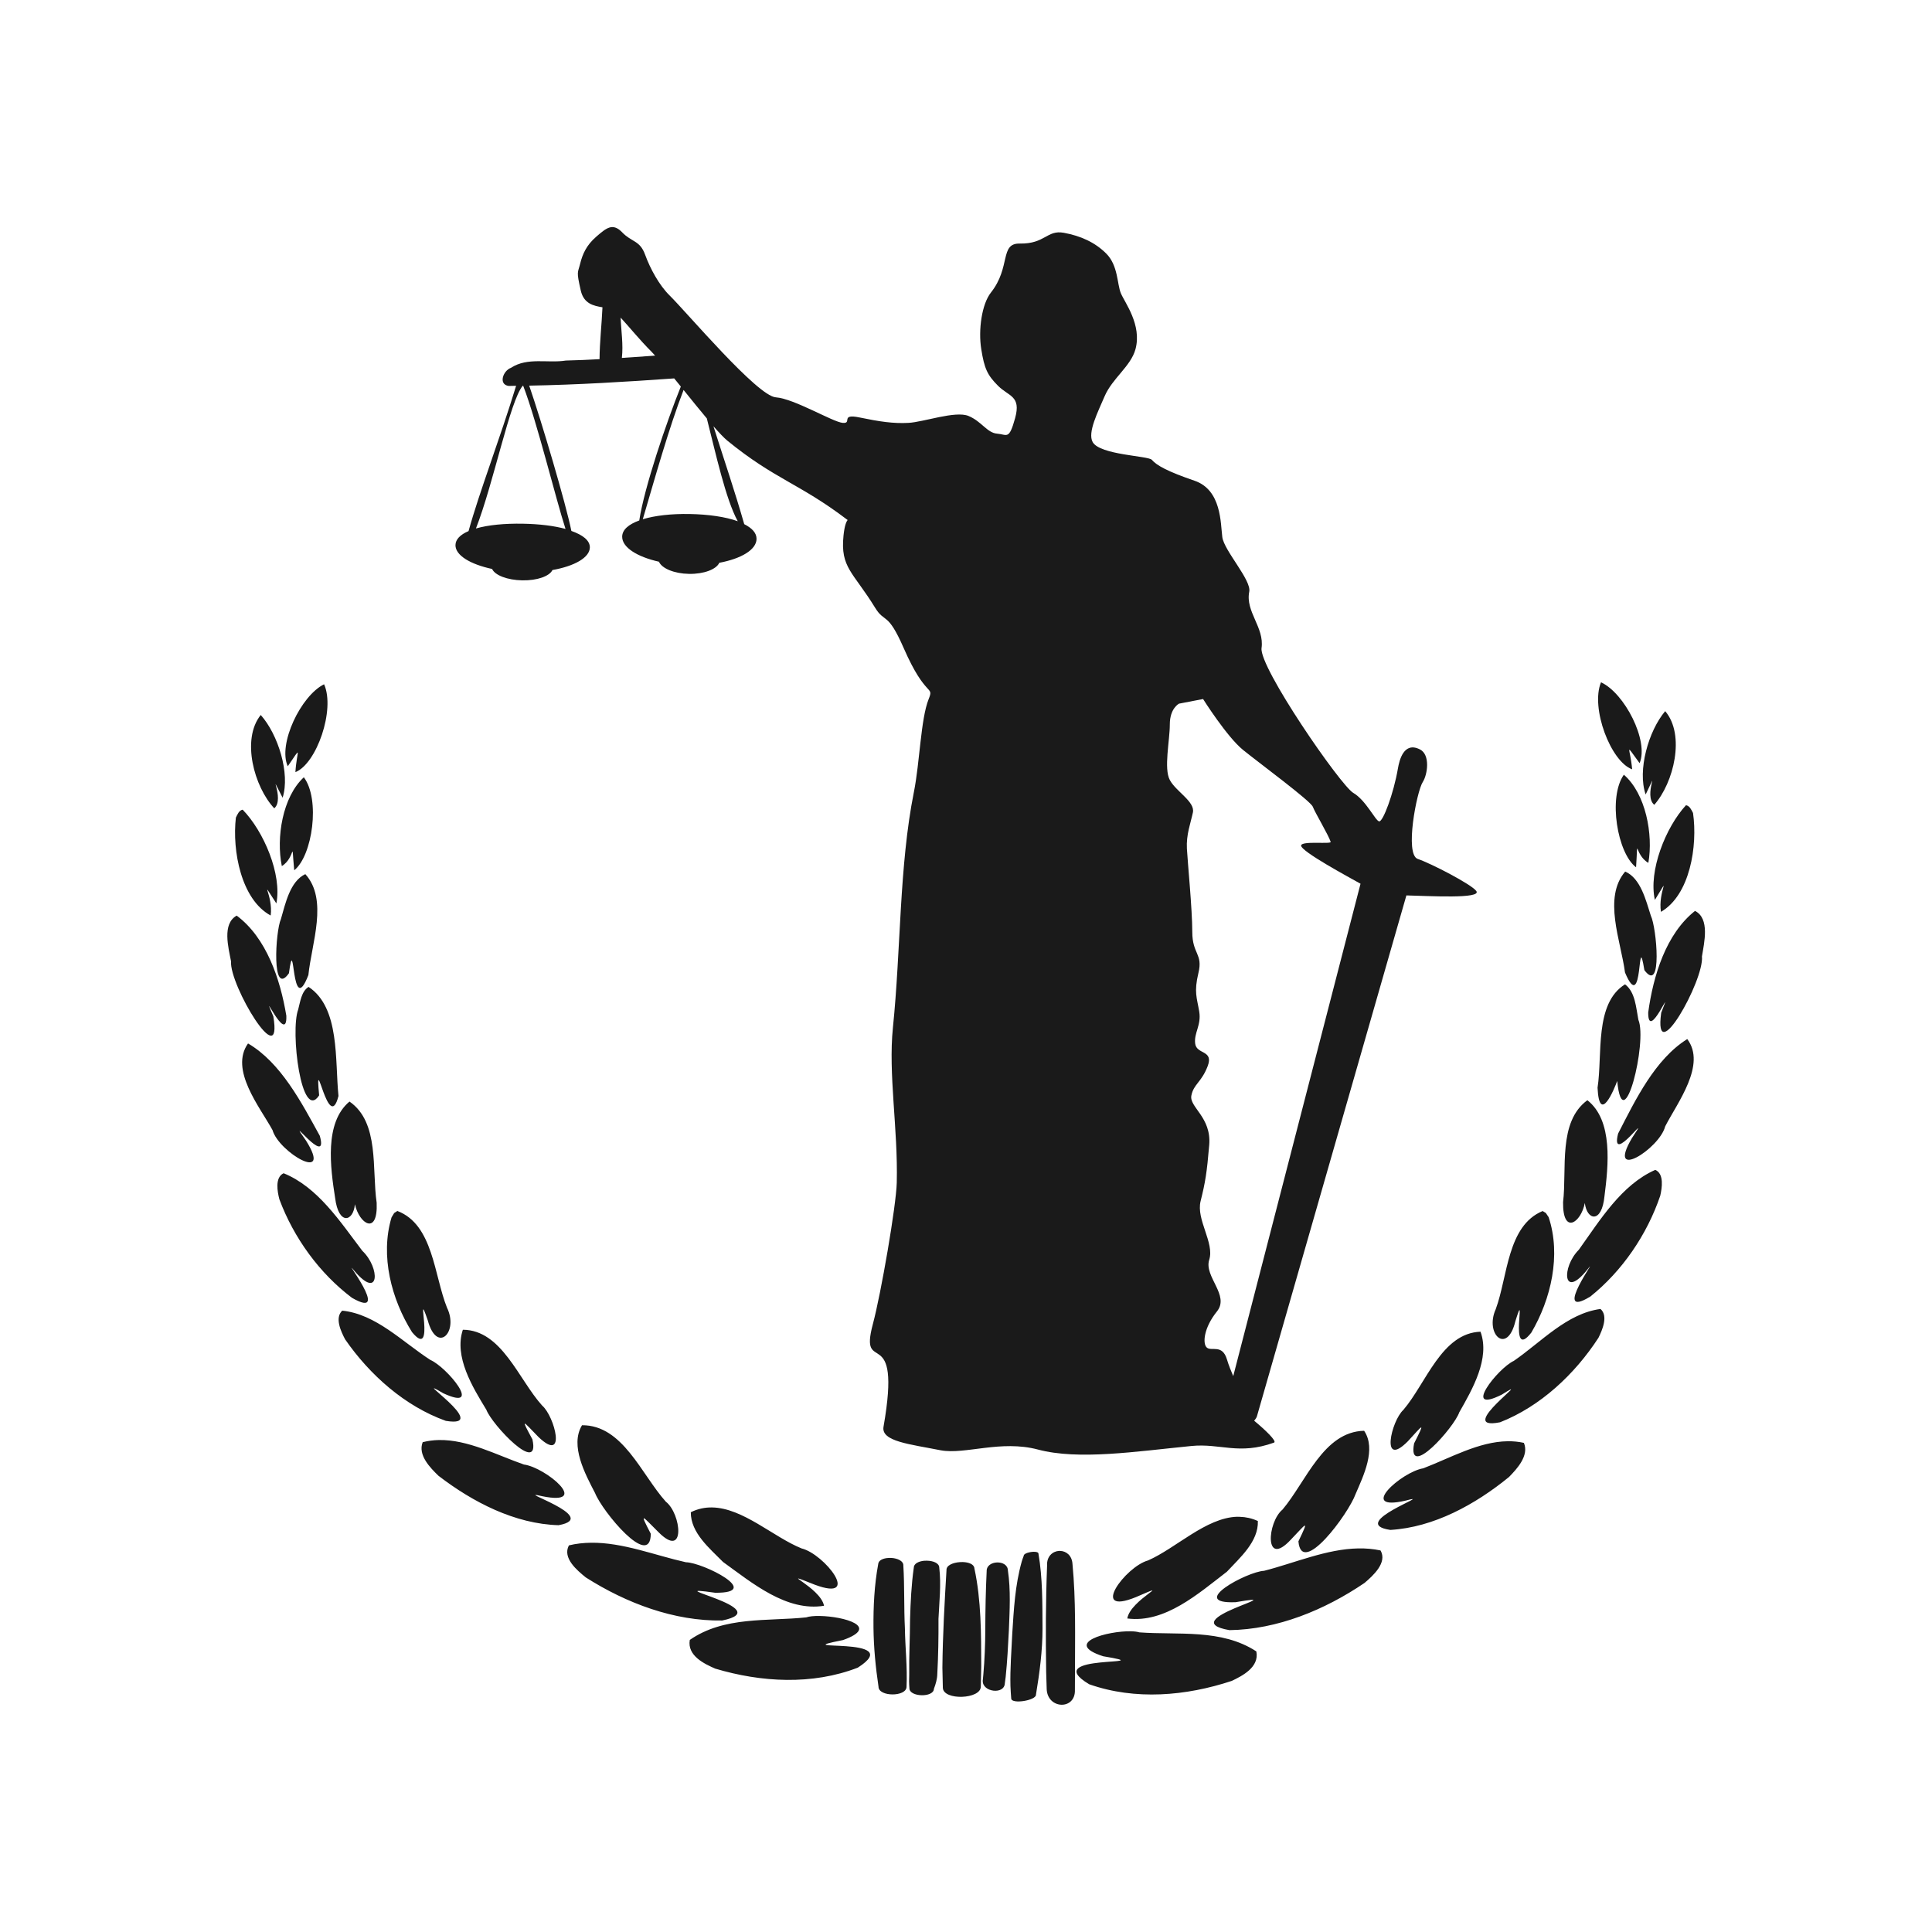
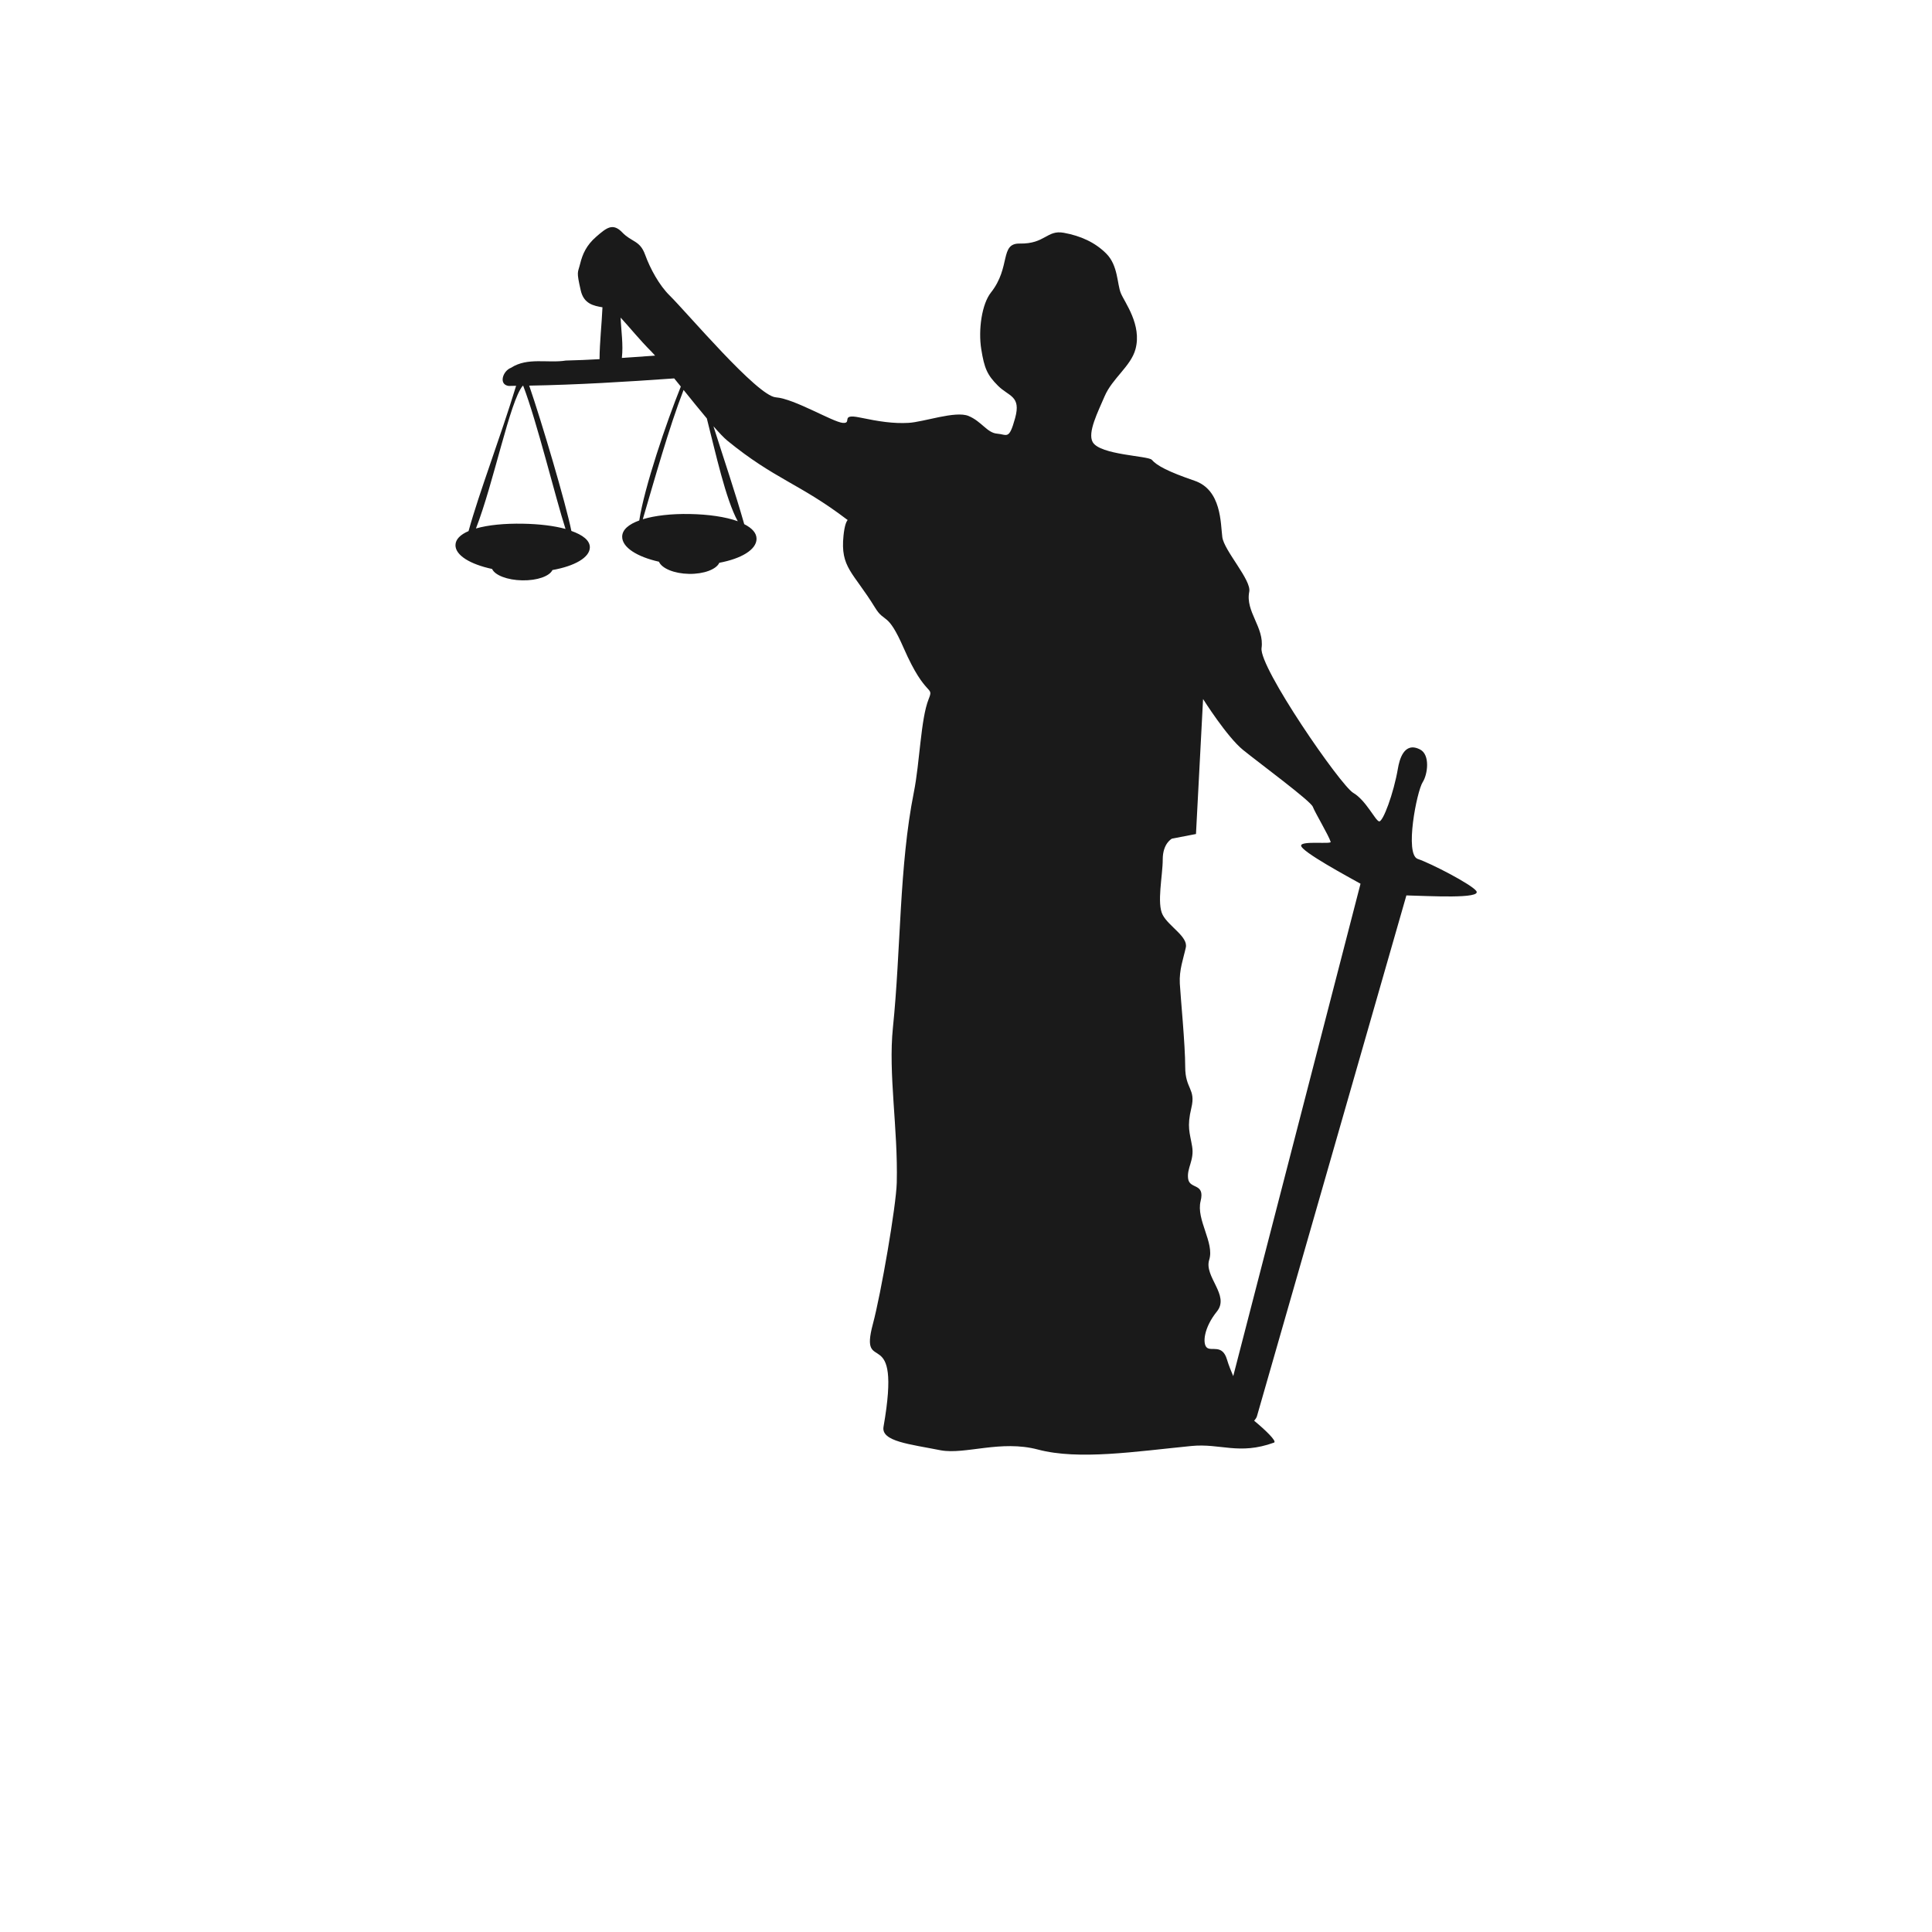
<svg xmlns="http://www.w3.org/2000/svg" id="svg3675" viewBox="0 0 850 850" version="1.1">
  <title id="title2990">Themis</title>
  <g id="layer1" transform="translate(52.953 -81.181)">
    <g id="layer1-8" transform="matrix(2.167 0 0 2.167 47.047 727.18)">
      <g id="g3086" fill="#1a1a1a">
-         <path id="path3453-5" d="m78.17-252c-0.205 0-0.39 0.03-0.594 0.094-0.816 0.255-1.647 0.972-2.656 1.844-2.018 1.744-2.801 3.553-3.281 5.5-0.481 1.947-0.794 1.407 0.125 5.438 0.623 2.73 2.657 3.108 4.406 3.406-0.154 3.509-0.569 7.035-0.594 10.531-2.284 0.123-4.564 0.231-6.844 0.281-3.66 0.589-7.762-0.719-11.125 1.469-1.639 0.588-2.615 3.399-0.469 3.688 0.5-0.002 1-0.026 1.5-0.031-3.252 10.659-7.473 21.58-9.656 29.5-1.665 0.71-2.643 1.674-2.656 2.844-0.024 2.068 2.992 3.892 7.438 4.844 0.569 1.278 3.103 2.258 6.125 2.312s5.527-0.837 6.125-2.094c4.467-0.791 7.57-2.526 7.594-4.594 0.016-1.415-1.429-2.523-3.75-3.344-1.118-5.539-6.013-22.099-8.562-29.5 9.782-0.173 19.625-0.773 29.438-1.469 0.438 0.54 0.888 1.09 1.344 1.656-2.95 7.333-7.386 20.371-8.438 27.188-2.135 0.776-3.452 1.864-3.469 3.281-0.025 2.182 3.024 4.094 7.469 5.094 0.568 1.348 3.071 2.414 6.094 2.469 3.022 0.054 5.558-0.923 6.156-2.25 4.468-0.839 7.537-2.662 7.562-4.844 0.014-1.21-0.913-2.197-2.5-3-1.902-6.661-4.071-13.006-6.25-19.875 1.123 1.282 2.138 2.362 2.844 2.938 9.587 7.823 14.635 8.684 24.188 15.938 0.09 0.069 0.146 0.112 0.219 0.156-0.292 0.329-0.643 1.193-0.844 3.156-0.67 6.535 1.926 7.341 6.438 14.688 1.948 3.172 2.49 0.627 5.781 8.156 4.536 10.377 6.214 7.483 5.062 10.375-1.611 4.045-1.778 12.793-3 18.906-2.988 14.948-2.62 31.93-4.25 47.781-0.969 9.422 1.048 20.506 0.781 31.469-0.114 4.707-3.208 22.59-4.844 28.688-2.949 10.994 5.997-1.026 2.156 20.875-0.525 2.995 5.361 3.529 11.625 4.781 4.967 0.906 12.188-2.156 19.719-0.156 8.274 2.197 19.805 0.402 31.156-0.719 5.912-0.584 9.66 1.895 16.781-0.688 0.669-0.243-1.845-2.642-4.031-4.438 0.272-0.321 0.483-0.628 0.562-0.906l30.344-105.75c4.392 0.097 15.43 0.758 14.188-0.906-1.013-1.357-9.167-5.587-11.875-6.5-2.708-0.913-0.211-13.706 1-15.594 1.014-1.581 1.542-5.552-0.531-6.625-3.302-1.71-4.22 2.206-4.5 3.844-0.871 5.096-3.04 10.875-3.812 10.75-0.773-0.125-2.642-4.25-5.25-5.781-2.608-1.532-19.169-25.543-18.625-29.406 0.592-4.201-3.313-7.391-2.5-11.438 0.476-2.366-5.109-8.335-5.469-11.094-0.367-2.812-0.144-9.558-5.625-11.438-5.481-1.879-7.69-3.099-8.688-4.25-0.715-0.825-10.506-0.966-12-3.594-1.1-1.935 1.078-6.155 2.406-9.281 1.56-3.67 5.342-6.113 6.281-9.594 1.331-4.933-2.186-9.465-2.969-11.344-0.783-1.879-0.54-5.634-2.969-8.062-2.271-2.271-5.18-3.592-8.625-4.219-3.445-0.626-3.768 2.281-8.938 2.188-4.116-0.075-1.759 4.777-5.844 9.938-1.867 2.359-2.595 7.585-1.969 11.5 0.626 3.915 1.214 5.245 3.406 7.438 2.192 2.192 4.721 2.021 3.469 6.562-1.253 4.541-1.621 3.313-3.656 3.156-2.036-0.157-3.15-2.498-5.812-3.594s-9.115 1.244-12.188 1.406c-3.072 0.162-5.855-0.254-9.906-1.094-4.051-0.839-1.409 1.266-3.438 1.094-2.029-0.172-9.832-4.914-13.594-5.188-3.761-0.274-18.016-17.2-21.562-20.688-2.056-2.022-3.904-5.348-4.969-8.281-1.065-2.933-2.693-2.485-4.656-4.531-0.736-0.767-1.384-1.063-2-1.062zm1.688 18.375c1.631 1.748 3.825 4.487 6.281 6.938 0.203 0.203 0.478 0.519 0.719 0.781-2.25 0.154-4.496 0.321-6.75 0.469 0.313-2.712-0.145-5.467-0.25-8.188zm-19.875 13.844c0.031-0 0.062 0 0.094 0 2.81 7.308 6.603 22.936 8.594 29.062-2.351-0.645-5.359-1.003-8.656-1.062-3.708-0.067-7.062 0.256-9.531 0.969 3.619-9.294 6.897-25.899 9.5-28.969zm32.656 0.844c1.615 2.008 3.213 3.989 4.719 5.781 1.821 7.144 3.83 16.402 6.281 20.875-2.468-0.896-5.949-1.4-9.781-1.469-3.694-0.066-7.033 0.314-9.5 1.062 2.333-7.902 5.295-18.557 8.281-26.25zm105.47 62.75s4.836 7.682 8.125 10.344c3.289 2.662 13.713 10.349 14.156 11.531 0.444 1.182 3.207 5.788 3.625 7.125 0.166 0.53-5.939-0.27-6 0.75-0.07 1.178 9.789 6.473 12.062 7.75l-25.844 99.969c-0.419-1.002-0.89-2.101-1.281-3.406-0.94-3.132-3.123-1.592-4.062-2.375-0.94-0.783-0.631-4.055 2.031-7.344 2.662-3.289-2.659-7.055-1.562-10.5s-2.69-8.148-1.75-11.906c0.94-3.758 1.28-5.769 1.75-11.406 0.47-5.638-4.095-7.682-3.625-10.031 0.47-2.349 2.06-2.68 3.312-5.969s-2.218-2.339-2.531-4.531c-0.313-2.192 1.282-3.744 0.812-6.562-0.47-2.819-1.096-3.929-0.156-7.844 0.94-3.915-1.25-3.771-1.25-8.312 0-4.541-0.937-14.087-1.094-16.906-0.157-2.819 0.749-5.151 1.219-7.344s-3.435-4.245-4.688-6.594 0-7.993 0-11.281c0-3.289 1.875-4.219 1.875-4.219l4.875-0.938z" />
-         <path id="path3578-6" style="color:#000000" d="m278.9-159.58c4.754 2.164 9.762 11.865 7.836 16.415-3.171-4.3-1.91-3.198-1.512 1.247-4.357-1.565-8.482-12.471-6.325-17.662zm-259.25 0.397c2.303 5.124-1.509 16.145-5.821 17.84 0.273-4.455 1.498-5.586-1.551-1.192-2.053-4.491 2.681-14.342 7.372-16.648zm272.28 5.454c4.127 4.844 1.723 14.562-2.214 19.019-2.304-1.842 1.394-8.62-1.75-2.096-1.702-4.879 0.555-12.874 3.965-16.922zm-285.14 0.781c3.522 3.944 6.005 11.871 4.442 16.799-3.326-6.426 0.554 0.241-1.697 2.151-4.062-4.336-6.733-13.984-2.745-18.95zm276.75 12.127c4.459 3.879 5.984 12.124 4.972 17.895-2.927-1.668-2.027-6.029-2.493 0.904-3.784-2.836-5.73-14.213-2.479-18.8zm-268 0.521c3.378 4.487 1.754 15.933-1.949 18.882-0.661-6.916 0.359-2.605-2.519-0.85-1.174-5.739 0.121-14.02 4.468-18.032zm280.61 5.673c0.754 0.113 1.118 0.977 1.432 1.576 0.964 6.699-0.613 16.655-6.51 20.074-0.669-4.091 2.313-8.174-1.233-2.425-1.329-5.856 2.15-14.695 6.311-19.224zm-293.03 0.904c4.288 4.402 8.005 13.139 6.842 19.033-3.707-5.639-0.6-1.657-1.154 2.453-5.991-3.24-7.842-13.143-7.067-19.868 0.297-0.608 0.629-1.481 1.379-1.617zm280.69 12.565c3.164 1.374 4.213 5.895 5.211 8.975 1.156 2.334 2.408 15.996-1.313 11.044-1.491-9.066-0.141 9.557-3.938 0.466-0.837-6.42-4.51-15.158 0.04-20.485zm-267.97 0.521c4.698 5.187 1.279 14.042 0.623 20.485-3.539 9.202-2.716-9.464-3.951-0.356-3.58 5.061-2.721-8.621-1.631-10.989 0.91-3.109 1.835-7.67 4.959-9.139zm282.15 7.468c3.047 1.559 1.857 6.424 1.405 9.235 0.484 4.892-9.893 23.268-8.274 11.441 2.78-7.043-2.665 6.244-2.639-0.041 1.018-7.461 3.593-15.957 9.507-20.636zm-296.08 0.959c6.044 4.499 8.849 12.907 10.077 20.334 0.203 6.281-5.616-6.833-2.639 0.123 1.952 11.773-8.938-6.29-8.592-11.195-0.531-2.797-1.848-7.612 1.154-9.263zm281.87 13.947c2.093 1.586 2.233 4.77 2.705 7.194 1.892 4.456-3.111 24.626-4.296 12.428-0.501 1.399-3.631 9.13-3.991 1.37 1.044-6.744-0.685-17.088 5.582-20.992zm-267.28 0.521c6.405 4.211 5.335 14.951 6.073 22.143-2.009 7.988-4.869-10.115-3.925-0.123-3.614 5.55-5.896-13.061-4.256-17.429 0.421-1.558 0.639-3.664 2.108-4.59zm279.91 10.592c3.941 5.22-2.032 12.951-4.482 17.731-1.165 4.588-12.035 11.348-6.736 2.357 4.439-6.659-4.558 6.056-2.824-0.891 3.547-6.92 7.502-15.1 14.042-19.197zm-292.2 0.89c6.653 3.898 10.831 11.948 14.572 18.758 1.929 6.892-7.422-5.55-2.798 0.973 5.551 8.828-5.508 2.413-6.802-2.138-2.583-4.704-8.764-12.257-4.972-17.594zm271.92 11.524c5.263 4.127 4.259 13.305 3.474 19.485-0.537 5.584-3.567 4.962-3.991 1.384-0.778 4.043-4.503 6.546-4.415-0.164 0.805-6.781-1.07-16.296 4.933-20.704zm-251.32 0.274c6.125 4.225 4.52 13.799 5.516 20.554 0.276 6.705-3.524 4.319-4.415 0.301-0.323 3.59-3.323 4.291-4.018-1.274-0.959-6.154-2.228-15.297 2.917-19.581zm265.11 13.867c1.83 0.807 1.361 3.701 1.008 5.248-2.698 7.941-7.736 15.299-14.174 20.458-8.28 5.078 2.327-9.253-0.623-5.467-4.979 6.236-5.298-0.434-1.737-4.015 4.331-6.053 8.652-13.189 15.527-16.224zm-278.49 0.685c6.958 2.826 11.478 9.824 15.978 15.744 3.66 3.472 3.535 10.153-1.618 4.07-3.055-3.696 7.943 10.307-0.477 5.481-6.581-4.963-11.824-12.162-14.744-20.019-0.397-1.536-0.944-4.413 0.862-5.275zm23.098 7.66c7.288 2.768 7.439 13.078 10.077 19.635 2.432 4.986-2.049 9.474-3.912 2.549-2.703-7.901 1.828 8.471-3.182 2.425-4.188-6.678-6.509-15.516-4.163-23.308l0.53-0.877 0.65-0.425zm232.52 0.014 0.65 0.397 0.57 0.85c2.564 7.717 0.484 16.629-3.514 23.431-4.838 6.194-0.756-10.309-3.235-2.329-1.667 6.978-6.281 2.632-3.991-2.425 2.452-6.634 2.313-16.937 9.52-19.923zm11.748 19.882c1.629 1.418 0.348 4.306-0.411 5.851-4.828 7.43-11.821 13.959-19.982 17.155-9.614 1.891 7.692-10.241 0.358-5.618-8.227 4.114-0.86-5.323 2.44-6.851 5.565-3.831 10.768-9.63 17.595-10.537zm-255.46 0.343c6.85 0.702 12.216 6.34 17.887 10.003 3.342 1.428 10.965 10.634 2.625 6.769-7.461-4.4 10.181 7.205 0.517 5.604-8.248-2.949-15.411-9.271-20.446-16.552-0.803-1.522-2.172-4.357-0.583-5.824zm24.49 3.878c7.897 0.038 11.313 10.101 16.097 15.388 2.558 2.203 5.008 11.841-0.703 6.426-3.24-3.32-3.747-4.138-1.273 0.438 1.65 7.469-8.233-2.98-9.361-6.029-2.78-4.57-6.589-10.736-4.76-16.224zm206.61 0.397c1.983 5.431-1.659 11.709-4.309 16.361-1.042 3.081-10.614 13.832-9.175 6.317 2.344-4.649 1.859-3.828-1.286-0.411-5.556 5.584-3.383-4.12-0.888-6.399 4.633-5.428 7.766-15.591 15.659-15.867zm-182.42 18.99c8.277-0.069 12.066 10.004 17.012 15.511 3.173 2.458 4.084 11.838-1.512 6.166-3.199-3.145-3.986-4.367-1.538 0.356-0.044 7.322-9.853-4.552-11.31-8.262-1.977-3.822-5.156-9.627-2.652-13.771zm158.79 1.124c2.521 3.738-0.148 9.158-1.737 12.853-1.444 4.005-10.977 16.933-11.602 9.592 2.313-4.795 1.558-3.569-1.551-0.329-5.433 5.838-4.786-3.558-1.684-6.111 4.789-5.653 8.299-15.825 16.574-16.004zm-187.86 1.877c5.889-0.112 11.762 3.055 17.277 4.974 4.467 0.592 13.771 8.455 3.739 6.44-6.56-1.556 12.23 4.269 3.288 5.878-8.844-0.254-17.374-4.656-24.371-10.03-1.698-1.635-4.232-4.226-3.209-6.824 1.089-0.275 2.185-0.418 3.275-0.438zm217.02 0.247c1.09-0.012 2.179 0.087 3.275 0.329 1.096 2.566-1.372 5.248-3.023 6.933-6.842 5.583-15.259 10.222-24.092 10.743-8.983-1.34 9.642-7.714 3.129-5.96-9.971 2.316-0.895-5.823 3.554-6.55 5.459-2.084 11.268-5.429 17.158-5.495zm-161.54 13.442c6.255 0.095 12.449 6.008 18.165 8.317 4.656 1.127 12.338 10.967 2.692 7.372-8.287-3.291 1.155 0.48 1.87 4.275-7.617 1.227-14.557-4.608-20.499-8.893-2.678-2.728-6.577-5.89-6.55-10.099 1.444-0.713 2.879-0.995 4.322-0.973zm106.55 1.891c0.203-0.007 0.407 0.008 0.61 0.014 1.205 0.034 2.427 0.292 3.646 0.85 0.146 4.206-3.685 7.483-6.285 10.29-5.819 4.462-12.572 10.493-20.221 9.496 0.608-3.816 9.928-7.869 1.737-4.33-9.541 3.884-2.143-6.187 2.479-7.454 5.682-2.495 11.743-8.651 18.033-8.865zm-131.15 5.275c6.47-0.089 13.011 2.561 19.279 3.96 3.476 0.056 15.835 6.275 5.953 6.194-12.675-1.79 13.015 3.253 1.419 5.632-9.734 0.163-19.47-3.514-27.686-8.742-1.76-1.424-4.805-3.944-3.434-6.509 1.481-0.363 2.975-0.514 4.468-0.534zm155.82 1.151c1.493-0.025 2.991 0.093 4.482 0.411 1.464 2.465-1.552 5.165-3.249 6.604-8.065 5.473-17.686 9.447-27.42 9.578-11.658-2.028 13.879-7.843 1.26-5.673-9.874 0.379 2.295-6.211 5.768-6.372 6.226-1.587 12.691-4.443 19.16-4.549zm-60.556 0.507c1.211 0.036 2.405 0.904 2.506 2.658 0.705 7.39 0.506 14.81 0.504 22.17-0.004 1.127-0.01 2.258-0.013 3.385 0.151 4.142-5.579 3.964-5.728-0.178-0.035-1.155-0.07-2.312-0.106-3.467-0.112-7.229-0.095-14.438 0.186-21.581-0.107-1.864 1.116-2.9 2.4-2.987 0.086-0.006 0.166-0.003 0.252 0zm-5.357 0.178c0.525-0.006 0.947 0.105 0.955 0.37 0.846 4.972 0.799 10.108 0.822 15.21 0.006 4.428-0.579 8.925-1.326 13.415 0.086 1.189-4.939 1.998-5.025 0.808-0.055-0.854-0.138-1.717-0.159-2.576-0.083-3.52 0.209-7.085 0.371-10.633 0.315-4.843 0.55-9.754 1.936-14.662 0.108-0.383 0.264-0.755 0.398-1.137-0.01-0.442 1.153-0.784 2.029-0.795zm-28.905 1.247c1.254 0.08 2.472 0.617 2.426 1.535 0.261 4.235 0.104 8.49 0.318 12.729 0.057 3.964 0.522 7.931 0.331 11.894-0.004 2.081-5.691 2.067-5.688-0.014-0.59-3.961-0.976-7.937-1.021-11.948-0.04-4.328 0.167-8.66 0.955-12.921 0.04-0.816 1.044-1.23 2.148-1.274 0.177-0.007 0.351-0.011 0.53 0zm7.187 0.562c1.272 0.011 2.529 0.481 2.533 1.411 0.412 3.466 0 6.944-0.159 10.414 0.021 3.729-0.036 7.442-0.239 11.167-0.024 1.071-0.321 2.048-0.69 3.028-0.047 1.817-5.019 1.68-4.972-0.137-0.083-0.921-0.084-1.842-0.04-2.768-0.055-3.747 0.161-7.476 0.172-11.222 0.101-3.492 0.265-7.011 0.756-10.469-0.004-0.827 0.982-1.303 2.095-1.411 0.179-0.017 0.362-0.015 0.544-0.014zm7.279 0.274c1.226 0.031 2.338 0.444 2.387 1.288 1.402 6.534 1.366 13.257 1.392 19.91l-0.093 4.056c0.078 2.625-7.626 2.899-7.704 0.274l-0.093-4.07c0.067-6.617 0.442-13.221 0.835-19.827-0.056-0.964 1.329-1.53 2.745-1.617 0.177-0.011 0.355-0.018 0.53-0.014zm6.988 0.082c1.08-0.034 2.168 0.484 2.201 1.617 0.595 4.004 0.357 8.111 0.199 12.14-0.16 3.166-0.328 6.346-0.65 9.482-0.053 0.434-0.119 0.868-0.172 1.302-0.092 2.343-4.574 1.809-4.482-0.534 0.04-0.413 0.08-0.834 0.119-1.247 0.264-3.011 0.383-6.085 0.398-9.126 0.011-3.962 0.085-7.923 0.278-11.866-0.033-1.133 1.028-1.734 2.108-1.768zm-36.012 10.866c4.881 0.077 12.409 2.165 4.734 4.892-12.609 2.481 13.363-1.011 2.997 5.604-9.236 3.568-19.587 2.986-28.945 0.192-2.093-0.928-5.718-2.571-5.158-5.824 6.968-4.845 15.77-3.752 23.628-4.577 0.625-0.216 1.618-0.306 2.745-0.288zm63.234 3.11c0.673 0.017 1.25 0.088 1.671 0.219 7.878 0.588 16.646-0.769 23.748 3.864 0.652 3.235-2.92 4.997-4.986 5.988-9.275 3.074-19.613 3.974-28.945 0.685-10.548-6.3 15.511-3.587 2.837-5.686-8.345-2.686 0.966-5.19 5.675-5.07z" />
+         <path id="path3453-5" d="m78.17-252c-0.205 0-0.39 0.03-0.594 0.094-0.816 0.255-1.647 0.972-2.656 1.844-2.018 1.744-2.801 3.553-3.281 5.5-0.481 1.947-0.794 1.407 0.125 5.438 0.623 2.73 2.657 3.108 4.406 3.406-0.154 3.509-0.569 7.035-0.594 10.531-2.284 0.123-4.564 0.231-6.844 0.281-3.66 0.589-7.762-0.719-11.125 1.469-1.639 0.588-2.615 3.399-0.469 3.688 0.5-0.002 1-0.026 1.5-0.031-3.252 10.659-7.473 21.58-9.656 29.5-1.665 0.71-2.643 1.674-2.656 2.844-0.024 2.068 2.992 3.892 7.438 4.844 0.569 1.278 3.103 2.258 6.125 2.312s5.527-0.837 6.125-2.094c4.467-0.791 7.57-2.526 7.594-4.594 0.016-1.415-1.429-2.523-3.75-3.344-1.118-5.539-6.013-22.099-8.562-29.5 9.782-0.173 19.625-0.773 29.438-1.469 0.438 0.54 0.888 1.09 1.344 1.656-2.95 7.333-7.386 20.371-8.438 27.188-2.135 0.776-3.452 1.864-3.469 3.281-0.025 2.182 3.024 4.094 7.469 5.094 0.568 1.348 3.071 2.414 6.094 2.469 3.022 0.054 5.558-0.923 6.156-2.25 4.468-0.839 7.537-2.662 7.562-4.844 0.014-1.21-0.913-2.197-2.5-3-1.902-6.661-4.071-13.006-6.25-19.875 1.123 1.282 2.138 2.362 2.844 2.938 9.587 7.823 14.635 8.684 24.188 15.938 0.09 0.069 0.146 0.112 0.219 0.156-0.292 0.329-0.643 1.193-0.844 3.156-0.67 6.535 1.926 7.341 6.438 14.688 1.948 3.172 2.49 0.627 5.781 8.156 4.536 10.377 6.214 7.483 5.062 10.375-1.611 4.045-1.778 12.793-3 18.906-2.988 14.948-2.62 31.93-4.25 47.781-0.969 9.422 1.048 20.506 0.781 31.469-0.114 4.707-3.208 22.59-4.844 28.688-2.949 10.994 5.997-1.026 2.156 20.875-0.525 2.995 5.361 3.529 11.625 4.781 4.967 0.906 12.188-2.156 19.719-0.156 8.274 2.197 19.805 0.402 31.156-0.719 5.912-0.584 9.66 1.895 16.781-0.688 0.669-0.243-1.845-2.642-4.031-4.438 0.272-0.321 0.483-0.628 0.562-0.906l30.344-105.75c4.392 0.097 15.43 0.758 14.188-0.906-1.013-1.357-9.167-5.587-11.875-6.5-2.708-0.913-0.211-13.706 1-15.594 1.014-1.581 1.542-5.552-0.531-6.625-3.302-1.71-4.22 2.206-4.5 3.844-0.871 5.096-3.04 10.875-3.812 10.75-0.773-0.125-2.642-4.25-5.25-5.781-2.608-1.532-19.169-25.543-18.625-29.406 0.592-4.201-3.313-7.391-2.5-11.438 0.476-2.366-5.109-8.335-5.469-11.094-0.367-2.812-0.144-9.558-5.625-11.438-5.481-1.879-7.69-3.099-8.688-4.25-0.715-0.825-10.506-0.966-12-3.594-1.1-1.935 1.078-6.155 2.406-9.281 1.56-3.67 5.342-6.113 6.281-9.594 1.331-4.933-2.186-9.465-2.969-11.344-0.783-1.879-0.54-5.634-2.969-8.062-2.271-2.271-5.18-3.592-8.625-4.219-3.445-0.626-3.768 2.281-8.938 2.188-4.116-0.075-1.759 4.777-5.844 9.938-1.867 2.359-2.595 7.585-1.969 11.5 0.626 3.915 1.214 5.245 3.406 7.438 2.192 2.192 4.721 2.021 3.469 6.562-1.253 4.541-1.621 3.313-3.656 3.156-2.036-0.157-3.15-2.498-5.812-3.594s-9.115 1.244-12.188 1.406c-3.072 0.162-5.855-0.254-9.906-1.094-4.051-0.839-1.409 1.266-3.438 1.094-2.029-0.172-9.832-4.914-13.594-5.188-3.761-0.274-18.016-17.2-21.562-20.688-2.056-2.022-3.904-5.348-4.969-8.281-1.065-2.933-2.693-2.485-4.656-4.531-0.736-0.767-1.384-1.063-2-1.062zm1.688 18.375c1.631 1.748 3.825 4.487 6.281 6.938 0.203 0.203 0.478 0.519 0.719 0.781-2.25 0.154-4.496 0.321-6.75 0.469 0.313-2.712-0.145-5.467-0.25-8.188zm-19.875 13.844c0.031-0 0.062 0 0.094 0 2.81 7.308 6.603 22.936 8.594 29.062-2.351-0.645-5.359-1.003-8.656-1.062-3.708-0.067-7.062 0.256-9.531 0.969 3.619-9.294 6.897-25.899 9.5-28.969zm32.656 0.844c1.615 2.008 3.213 3.989 4.719 5.781 1.821 7.144 3.83 16.402 6.281 20.875-2.468-0.896-5.949-1.4-9.781-1.469-3.694-0.066-7.033 0.314-9.5 1.062 2.333-7.902 5.295-18.557 8.281-26.25zm105.47 62.75s4.836 7.682 8.125 10.344c3.289 2.662 13.713 10.349 14.156 11.531 0.444 1.182 3.207 5.788 3.625 7.125 0.166 0.53-5.939-0.27-6 0.75-0.07 1.178 9.789 6.473 12.062 7.75l-25.844 99.969c-0.419-1.002-0.89-2.101-1.281-3.406-0.94-3.132-3.123-1.592-4.062-2.375-0.94-0.783-0.631-4.055 2.031-7.344 2.662-3.289-2.659-7.055-1.562-10.5s-2.69-8.148-1.75-11.906s-2.218-2.339-2.531-4.531c-0.313-2.192 1.282-3.744 0.812-6.562-0.47-2.819-1.096-3.929-0.156-7.844 0.94-3.915-1.25-3.771-1.25-8.312 0-4.541-0.937-14.087-1.094-16.906-0.157-2.819 0.749-5.151 1.219-7.344s-3.435-4.245-4.688-6.594 0-7.993 0-11.281c0-3.289 1.875-4.219 1.875-4.219l4.875-0.938z" />
      </g>
    </g>
  </g>
</svg>